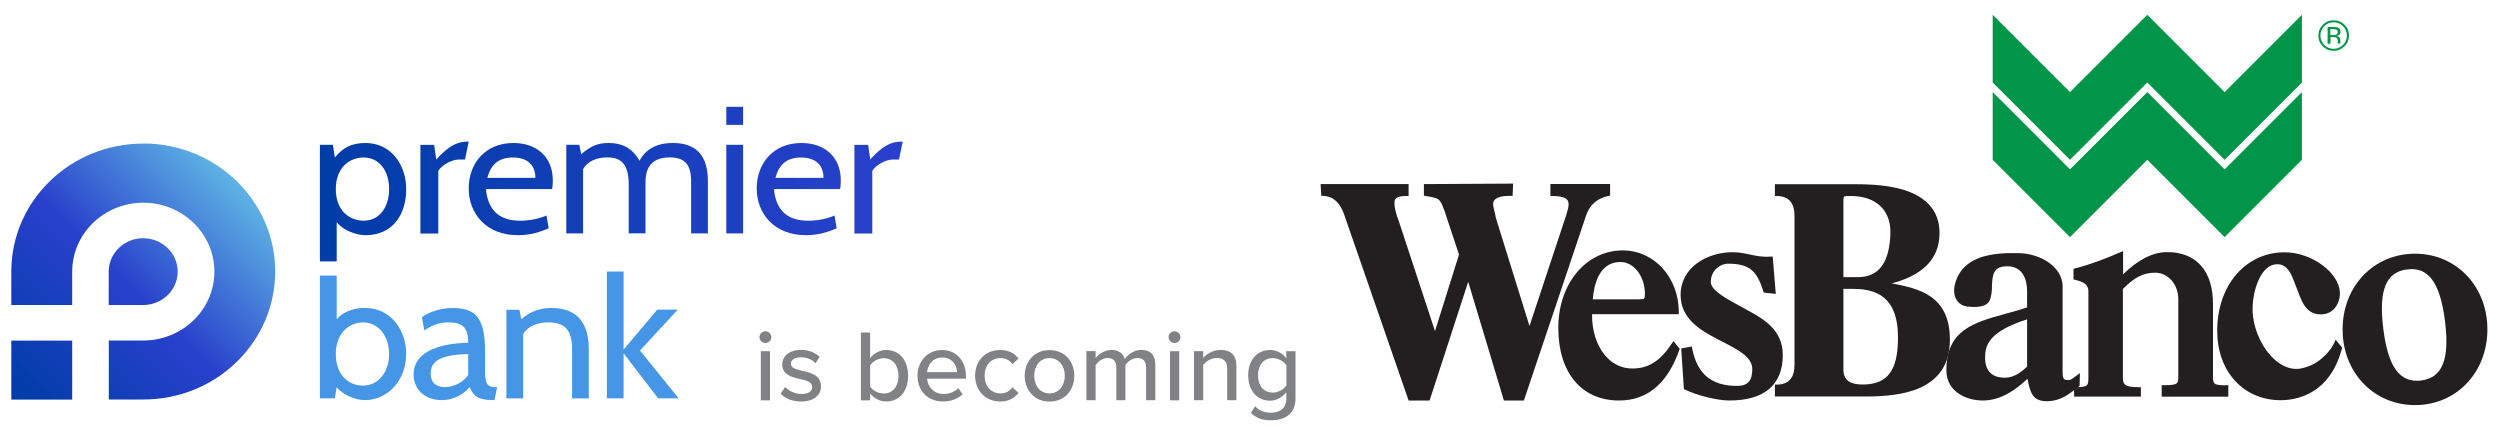
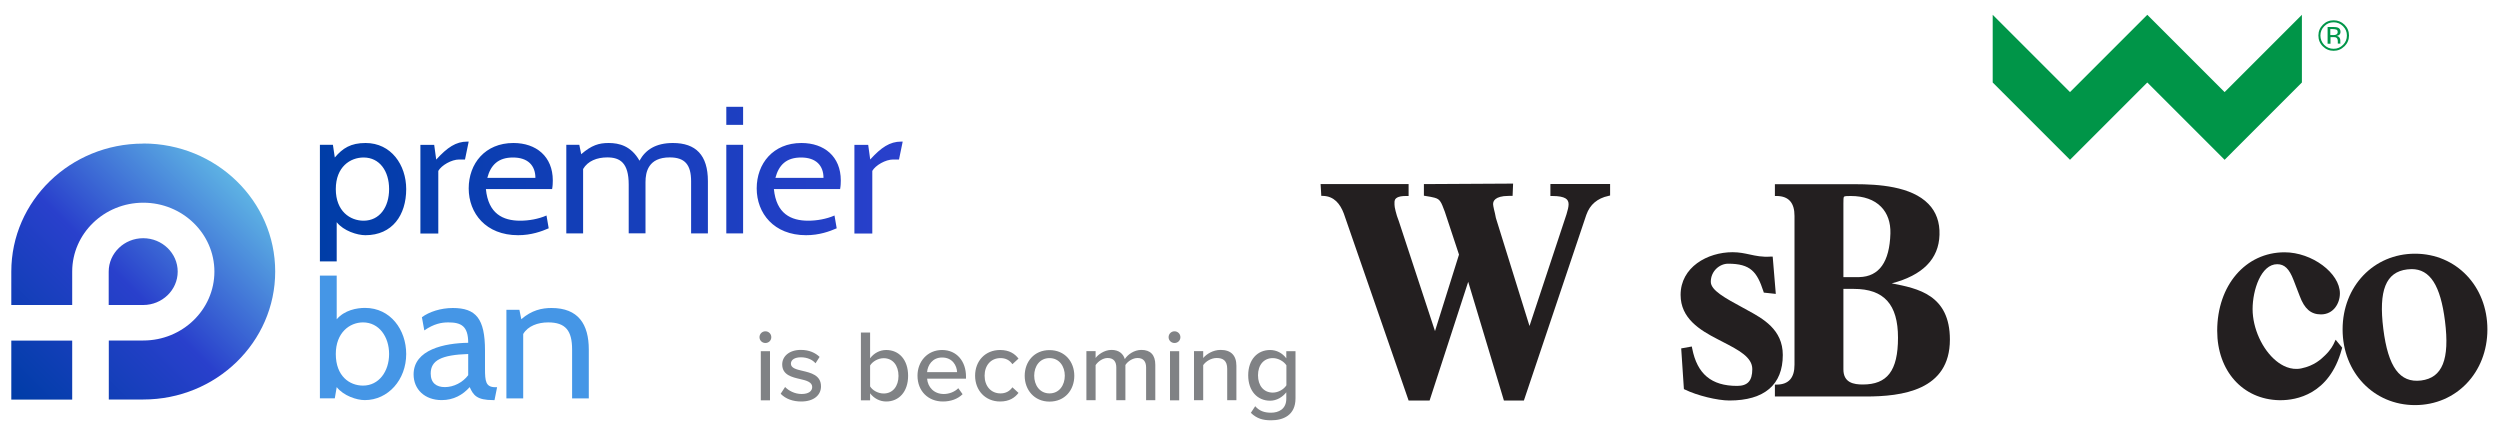
<svg xmlns="http://www.w3.org/2000/svg" id="Layer_1" viewBox="0 0 250 43">
  <defs>
    <style>.cls-1{fill:#009548;}.cls-2{fill:#231f20;}.cls-3{fill:#4596e6;}.cls-4{fill:#808285;}.cls-5{fill:url(#New_Gradient_Swatch_5);}.cls-6{fill:url(#New_Gradient_Swatch_6);}</style>
    <linearGradient id="New_Gradient_Swatch_6" x1="1.32" y1="40.15" x2="23.51" y2="17.97" gradientUnits="userSpaceOnUse">
      <stop offset=".01" stop-color="#003da7" />
      <stop offset=".52" stop-color="#2940cc" />
      <stop offset="1" stop-color="#5eb3e4" />
    </linearGradient>
    <linearGradient id="New_Gradient_Swatch_5" x1="32" y1="18.41" x2="90.26" y2="18.41" gradientUnits="userSpaceOnUse">
      <stop offset="0" stop-color="#003da7" />
      <stop offset="1" stop-color="#2940cc" />
    </linearGradient>
  </defs>
  <path class="cls-2" d="M155.04,18.41v1.19h.21c.63,0,1.05.09,1.29.23.12.07.19.15.24.24.05.09.08.21.08.35,0,.25-.08.6-.21,1.01h0s-3.7,11.17-3.7,11.17l-3.36-10.8c-.06-.34-.13-.63-.19-.86-.05-.24-.09-.42-.09-.52,0-.18.05-.36.25-.52.2-.16.59-.31,1.3-.31.06,0,.12,0,.19,0h.21s.05-1.23.05-1.23l-8.92.05v1.16l.18.03c.38.06.67.11.88.17.32.09.45.19.58.38.14.19.26.52.45,1.02l1.42,4.29-2.4,7.65-3.62-11h0c-.14-.35-.25-.7-.32-1-.08-.29-.11-.54-.11-.64,0-.07,0-.14,0-.21,0-.08,0-.16.03-.23.03-.1.09-.19.25-.28.17-.09.46-.16.92-.15h.21v-1.19h-8.8l.07,1.18h.19c.55.02.97.22,1.3.53.33.31.58.75.76,1.23l6.48,18.7h2.1l3.86-11.87,3.57,11.87h2l6.24-18.56c.19-.53.46-.94.83-1.25.37-.31.82-.53,1.39-.65l.16-.04v-1.15h-5.92Z" />
-   <path class="cls-2" d="M167.34,34.11l-.16.24c-1.15,1.75-2.33,2.5-3.95,2.5-.97,0-1.85-.38-2.54-1.11-.97-1.01-1.52-2.62-1.48-4.32h8.67v-.21c0-3.46-2.46-6.17-5.6-6.17-3.68,0-6.45,3.33-6.45,7.75s2.27,7.26,6.08,7.26c2.82,0,4.84-1.7,6.02-5.05l.04-.11-.62-.78ZM164.03,29.93h-4.75c.12-1.49.64-3.73,2.76-3.73,1.35,0,2.45,1.43,2.45,3.19,0,.53-.07.53-.46.53Z" />
  <path class="cls-2" d="M174.7,30.99l-.41-.22c-1.79-.97-3.21-1.74-3.21-2.59,0-1.08.89-1.81,1.73-1.81,2.25,0,2.89.81,3.53,2.76l.04.13,1.2.13-.31-3.73h-.2c-.86.06-1.49-.08-2.09-.21-.52-.11-1.05-.23-1.72-.23-2.52,0-5.2,1.5-5.2,4.27,0,2.34,1.91,3.51,3.7,4.43.18.1.36.19.54.28,1.57.81,2.93,1.52,2.93,2.71s-.48,1.68-1.52,1.68c-2.57,0-3.99-1.19-4.49-3.74l-.04-.2-1.06.19.27,4.07.11.05c1.2.59,3.24,1.09,4.44,1.09,3.49,0,5.34-1.57,5.34-4.55,0-2.56-1.99-3.64-3.59-4.51Z" />
  <path class="cls-2" d="M189.18,28.34s-.01,0-.02,0c3.11-.81,4.72-2.44,4.79-4.86.04-1.25-.33-2.29-1.1-3.08-1.72-1.78-5.03-1.98-7.36-1.98h-8v1.18h.2q1.77.03,1.76,2v14.35s0,.51,0,.51q.01,1.98-1.76,2h-.2v1.19h9.08c3.61,0,8.42-.59,8.42-5.69,0-4.49-3.22-5.12-5.8-5.62ZM184.34,28.89h1.05c3.01,0,4.41,1.55,4.41,4.88s-1.09,4.68-3.52,4.68c-.9,0-1.94-.17-1.94-1.51v-8.06ZM185.93,27.71h-1.59v-7.36c0-.34,0-.61.06-.68.07-.07.41-.07.68-.07,1.29,0,2.34.37,3.03,1.08.64.65.96,1.57.93,2.66-.08,2.85-1.12,4.32-3.11,4.37Z" />
-   <path class="cls-2" d="M207.49,37.68c-.4.3-.48.36-.82.32-.23-.03-.41-.05-.41-.8v-8.69c-.09-1.74-2.04-3.15-4.43-3.2-2.54-.05-5.55.24-6.32,3.05-.18.64-.11,1.25.19,1.69.24.35.61.56,1.07.61,1.42.15,1.88-.18,2.1-.45.26-.31.32-1.22.32-1.23,0-1.73.24-2.35,1.56-2.35,1.24,0,1.96.92,1.96,2.53v1.58c-.74.25-1.47.45-2.17.64-3.18.88-5.93,1.63-5.9,5.7.02,2.04,1.91,2.97,3.65,2.97s3.23-1.01,4.46-2.17c.27,1.34.47,2.24,1.92,2.24.03,0,.07,0,.1,0,1.25-.03,2.04-.64,2.88-1.29l.31-.24.03-1.28-.49.36ZM202.71,31.93v4.73c-.62.58-1.32,1.11-2.23,1.11s-1.97-.35-1.97-2.01c0-1.21.33-2.59,4.21-3.83Z" />
-   <path class="cls-2" d="M222.64,38.53c-1.34,0-1.34-.16-1.34-.93v-7.21c0-3.29-1.67-5.18-4.58-5.18-1.43,0-2.91.75-4.41,2.22v-2.32l-.29.12c-1.22.53-2.83,1.18-4.51,1.61l-.16.04v1.06l.15.04c.81.21,1.34.41,1.34,1.15v8.49c0,.42,0,.72-.13.87-.14.16-.47.23-1.09.23h-.21v.94h6.68v-.94h-.21c-1.59,0-1.59-.36-1.59-1.13v-8.69c1.15-1.17,2.05-1.63,3.22-1.63,1.3,0,2.32,1.16,2.32,2.65v7.67c0,.77,0,.93-1.45.93h-.21v1.15h6.66v-1.15h-.21Z" />
  <path class="cls-2" d="M233.55,34l-.14.3c-.09.19-.3.65-.91,1.24-.37.36-1.06,1.03-2.37,1.3-1.05.22-1.95-.29-2.51-.75-1.39-1.13-2.36-3.26-2.36-5.18s.85-4.49,2.46-4.49c.73,0,1.2.46,1.63,1.57l.62,1.61c.48,1.29,1.12,1.84,2.13,1.84,1.23,0,1.89-1.08,1.89-2.1,0-2.03-2.79-4.11-5.53-4.11-3.9,0-6.74,3.3-6.74,7.85,0,4.01,2.55,6.86,6.2,6.94.04,0,.09,0,.14,0,1.53,0,4.87-.54,6.11-5.08l.05-.17-.66-.8Z" />
  <path class="cls-2" d="M241.5,25.37c-4.13,0-7.24,3.26-7.24,7.57s3.11,7.57,7.24,7.57,7.24-3.26,7.24-7.57-3.11-7.57-7.24-7.57ZM238.33,32.88c-.48-3.84.25-5.68,2.39-5.94.15-.02.3-.03.44-.03,1.85,0,2.89,1.63,3.34,5.2.48,3.84-.26,5.67-2.39,5.94-2.13.26-3.3-1.33-3.78-5.17Z" />
  <path class="cls-1" d="M234.44,4.63c-.3.3-.66.45-1.08.45s-.78-.15-1.08-.45c-.3-.3-.44-.66-.44-1.08s.15-.78.45-1.08c.3-.3.66-.44,1.08-.44s.78.15,1.08.44c.3.3.45.66.45,1.08s-.15.78-.45,1.08M232.43,2.62c-.26.26-.39.57-.39.93s.13.68.38.94c.26.26.57.39.94.39s.68-.13.94-.39c.26-.26.39-.57.39-.94s-.13-.67-.39-.93c-.26-.26-.57-.39-.94-.39s-.68.13-.93.39M233.33,2.7c.21,0,.36.02.46.06.17.07.26.21.26.42,0,.15-.05.26-.16.33-.06.04-.14.06-.24.08.13.02.23.08.29.16.06.09.09.17.09.26v.12s0,.08,0,.12c0,.04,0,.07.01.09v.02s-.26,0-.26,0c0,0,0-.01,0-.02,0,0,0-.01,0-.02v-.05s0-.13,0-.13c0-.19-.05-.32-.16-.38-.06-.04-.18-.05-.33-.05h-.24v.66h-.29v-1.67h.59ZM233.65,2.97c-.08-.04-.2-.06-.36-.06h-.26v.6h.27c.13,0,.22-.01.29-.04.12-.05.18-.13.18-.26,0-.12-.04-.2-.11-.24" />
-   <polygon class="cls-1" points="222.46 16.94 214.73 9.21 207 16.94 199.27 9.21 199.27 15.98 207 23.71 214.73 15.98 222.46 23.71 230.19 15.98 230.19 9.21 222.46 16.94" />
  <polygon class="cls-1" points="222.46 9.21 214.73 1.48 207 9.21 199.27 1.48 199.27 8.25 207 15.98 214.73 8.25 222.46 15.98 230.19 8.25 230.19 1.48 222.46 9.21" />
  <path class="cls-6" d="M14.32,14.36h0c-7.29,0-13.19,5.73-13.19,12.8v3.34h6.09v-3.34c0-3.8,3.19-6.89,7.11-6.89s7.11,3.09,7.11,6.89-3.19,6.89-7.11,6.89h-3.45v5.9h3.45c7.29,0,13.19-5.73,13.19-12.8s-5.91-12.8-13.19-12.8M17.77,27.16c0-1.84-1.55-3.34-3.45-3.34s-3.45,1.5-3.45,3.34v3.34h3.45c1.9,0,3.45-1.5,3.45-3.34M7.21,39.96H1.13v-5.9h6.09v5.9Z" />
  <path class="cls-3" d="M33.58,35.4c0,2.22,1.38,3.16,2.72,3.16,1.6,0,2.61-1.43,2.61-3.16s-1.01-3.16-2.61-3.16c-1.34,0-2.72,1.03-2.72,3.16M33.67,38.71l-.19,1.12h-1.49v-12.27h1.68v4.37c.78-.92,2.01-1.14,2.83-1.14,2.55,0,4.12,2.19,4.12,4.61,0,2.58-1.81,4.61-4.14,4.61-.82,0-2.12-.43-2.81-1.3" />
  <path class="cls-3" d="M46.82,35.4c-2.67.09-3.75.63-3.75,1.95,0,.96.58,1.36,1.42,1.36.89,0,1.79-.47,2.33-1.19v-2.12ZM49.45,40.01h-.13c-1.62,0-1.98-.47-2.35-1.3-.69.78-1.62,1.3-2.8,1.3-1.7,0-2.81-1.08-2.81-2.57,0-2.5,3.13-3.13,5.46-3.16,0-1.68-.71-2.04-1.99-2.04-.69,0-1.44.14-2.4.8l-.24-1.32c.73-.54,1.88-.92,3.09-.92,2.31,0,3.22,1.05,3.22,4.25v1.81c0,1.27.07,1.86,1.04,1.86h.17l-.26,1.3Z" />
  <path class="cls-3" d="M57.21,39.83v-4.88c0-1.88-.65-2.71-2.39-2.71-1.04,0-2.03.36-2.5,1.16v6.44h-1.68v-8.86h1.3l.19.94c1.04-.9,2.05-1.12,3.02-1.12,2.67,0,3.73,1.61,3.73,4.16v4.88h-1.68Z" />
-   <polygon class="cls-3" points="60.69 27.15 60.69 39.83 62.36 39.83 62.36 35.33 65.81 39.83 67.86 39.83 64 35.05 67.77 30.97 65.72 30.97 62.36 34.96 62.36 27.15 60.69 27.15" />
  <path class="cls-5" d="M36.56,14.3c-1.49,0-2.29.52-3.08,1.45l-.19-1.27h-1.3v11.66h1.68v-3.92c.69.87,2.05,1.3,2.87,1.3,2.7,0,4.08-2.02,4.08-4.61,0-2.42-1.51-4.61-4.06-4.61ZM36.36,22.07c-1.34,0-2.78-.94-2.78-3.16s1.44-3.16,2.78-3.16c1.6,0,2.55,1.36,2.55,3.16s-.95,3.16-2.55,3.16ZM43.62,15.95l-.2-1.46h-1.38v8.86h1.79v-6.26c.32-.56,1.32-1.14,2.09-1.14h.58l.37-1.79h-.15c-1.12,0-1.99.58-3.09,1.79ZM51.34,14.3c-2.83,0-4.47,2.06-4.47,4.54s1.71,4.68,4.94,4.68c1.32,0,2.35-.38,3.06-.69l-.22-1.28c-.82.36-1.79.52-2.63.52-1.73,0-3.19-.7-3.43-3.16h6.62c.06-.31.07-.61.07-.87,0-2.39-1.66-3.74-3.93-3.74ZM48.73,17.79c.34-1.28,1.08-2.04,2.57-2.04s2.24.8,2.24,2.04h-4.81ZM67.29,14.3c-1.7,0-2.74.67-3.34,1.77-.84-1.48-2.03-1.77-3.09-1.77-.97,0-1.7.22-2.74,1.12l-.19-.94h-1.3v8.86h1.68v-6.44c.47-.8,1.38-1.16,2.42-1.16,1.27,0,2.14.54,2.14,2.71v4.88h1.68v-5.13c0-.99.28-2.46,2.42-2.46,1.51,0,2.14.72,2.14,2.39v5.21h1.68v-5.23c0-2.6-1.21-3.81-3.5-3.81ZM72.63,12.49h1.68v-1.81h-1.68v1.81ZM72.63,23.34h1.68v-8.86h-1.68v8.86ZM80.14,14.3c-2.83,0-4.47,2.06-4.47,4.54s1.71,4.68,4.94,4.68c1.32,0,2.35-.38,3.06-.69l-.22-1.28c-.82.36-1.79.52-2.63.52-1.73,0-3.19-.7-3.43-3.16h6.62c.06-.31.07-.61.07-.87,0-2.39-1.66-3.74-3.93-3.74ZM77.54,17.79c.34-1.28,1.08-2.04,2.57-2.04s2.24.8,2.24,2.04h-4.81ZM90.11,14.16c-1.12,0-1.99.58-3.09,1.79l-.2-1.46h-1.38v8.86h1.79v-6.26c.32-.56,1.32-1.14,2.09-1.14h.58l.37-1.79h-.15Z" />
  <path class="cls-4" d="M128.64,38.53c-.25.4-.81.73-1.36.73-.92,0-1.48-.71-1.48-1.73s.57-1.72,1.48-1.72c.55,0,1.11.33,1.36.72v1.99ZM125.1,41.3c.59.56,1.19.73,2.01.73,1.21,0,2.44-.5,2.44-2.19v-4.72h-.92v.71c-.4-.53-.98-.83-1.62-.83-1.27,0-2.19.96-2.19,2.53s.92,2.54,2.19,2.54c.66,0,1.24-.36,1.62-.84v.64c0,1.04-.76,1.4-1.53,1.4-.67,0-1.17-.18-1.58-.65l-.44.67ZM123.64,40.03v-3.45c0-1.04-.54-1.59-1.58-1.59-.76,0-1.41.42-1.74.81v-.69h-.92v4.91h.92v-3.51c.26-.37.78-.71,1.35-.71.63,0,1.05.26,1.05,1.08v3.14h.92ZM117.92,35.12h-.92v4.91h.92v-4.91ZM117.45,34.3c.33,0,.59-.25.59-.58s-.26-.59-.59-.59-.59.26-.59.59.27.58.59.58M115.53,40.03v-3.55c0-.99-.49-1.49-1.39-1.49-.72,0-1.37.46-1.66.92-.15-.53-.59-.92-1.33-.92s-1.38.51-1.59.81v-.69h-.92v4.91h.92v-3.51c.24-.36.72-.71,1.2-.71.62,0,.87.38.87.95v3.27h.91v-3.52c.23-.36.72-.7,1.22-.7.6,0,.85.38.85.95v3.27h.92ZM104.95,39.34c-.98,0-1.53-.83-1.53-1.77s.55-1.76,1.53-1.76,1.53.83,1.53,1.76-.54,1.77-1.53,1.77M104.95,40.16c1.54,0,2.48-1.16,2.48-2.58s-.95-2.57-2.48-2.57-2.48,1.16-2.48,2.57.96,2.58,2.48,2.58M97.51,37.57c0,1.47,1.02,2.58,2.5,2.58.93,0,1.48-.39,1.84-.86l-.61-.56c-.29.41-.69.61-1.19.61-.97,0-1.59-.75-1.59-1.77s.62-1.76,1.59-1.76c.5,0,.9.19,1.19.61l.61-.56c-.36-.48-.92-.86-1.84-.86-1.49,0-2.5,1.1-2.5,2.57M94.21,35.75c1.04,0,1.47.81,1.5,1.46h-3c.05-.67.52-1.46,1.5-1.46M91.75,37.57c0,1.55,1.08,2.58,2.54,2.58.79,0,1.48-.25,1.97-.73l-.43-.6c-.37.38-.94.58-1.45.58-.99,0-1.6-.69-1.67-1.53h3.89v-.22c0-1.51-.92-2.65-2.39-2.65s-2.46,1.15-2.46,2.57M87.01,36.55c.24-.4.8-.73,1.36-.73.92,0,1.48.74,1.48,1.77s-.57,1.76-1.48,1.76c-.56,0-1.12-.31-1.36-.71v-2.09ZM87.01,40.03v-.7c.37.49.95.82,1.61.82,1.27,0,2.19-.97,2.19-2.57s-.9-2.58-2.19-2.58c-.64,0-1.22.31-1.61.83v-2.58h-.92v6.78h.92ZM78.08,39.39c.5.51,1.22.76,2.04.76,1.29,0,1.98-.66,1.98-1.51,0-1.13-1.02-1.36-1.87-1.56-.61-.14-1.14-.28-1.14-.71,0-.4.39-.64,1.01-.64s1.17.25,1.45.6l.41-.64c-.42-.4-1.03-.7-1.87-.7-1.2,0-1.87.67-1.87,1.45,0,1.06.98,1.28,1.81,1.47.63.14,1.19.31,1.19.79,0,.42-.37.7-1.06.7s-1.31-.34-1.65-.7l-.44.67ZM77,35.12h-.92v4.91h.92v-4.91ZM76.54,34.3c.33,0,.59-.25.59-.58s-.26-.59-.59-.59-.59.26-.59.59.27.58.59.58" />
</svg>